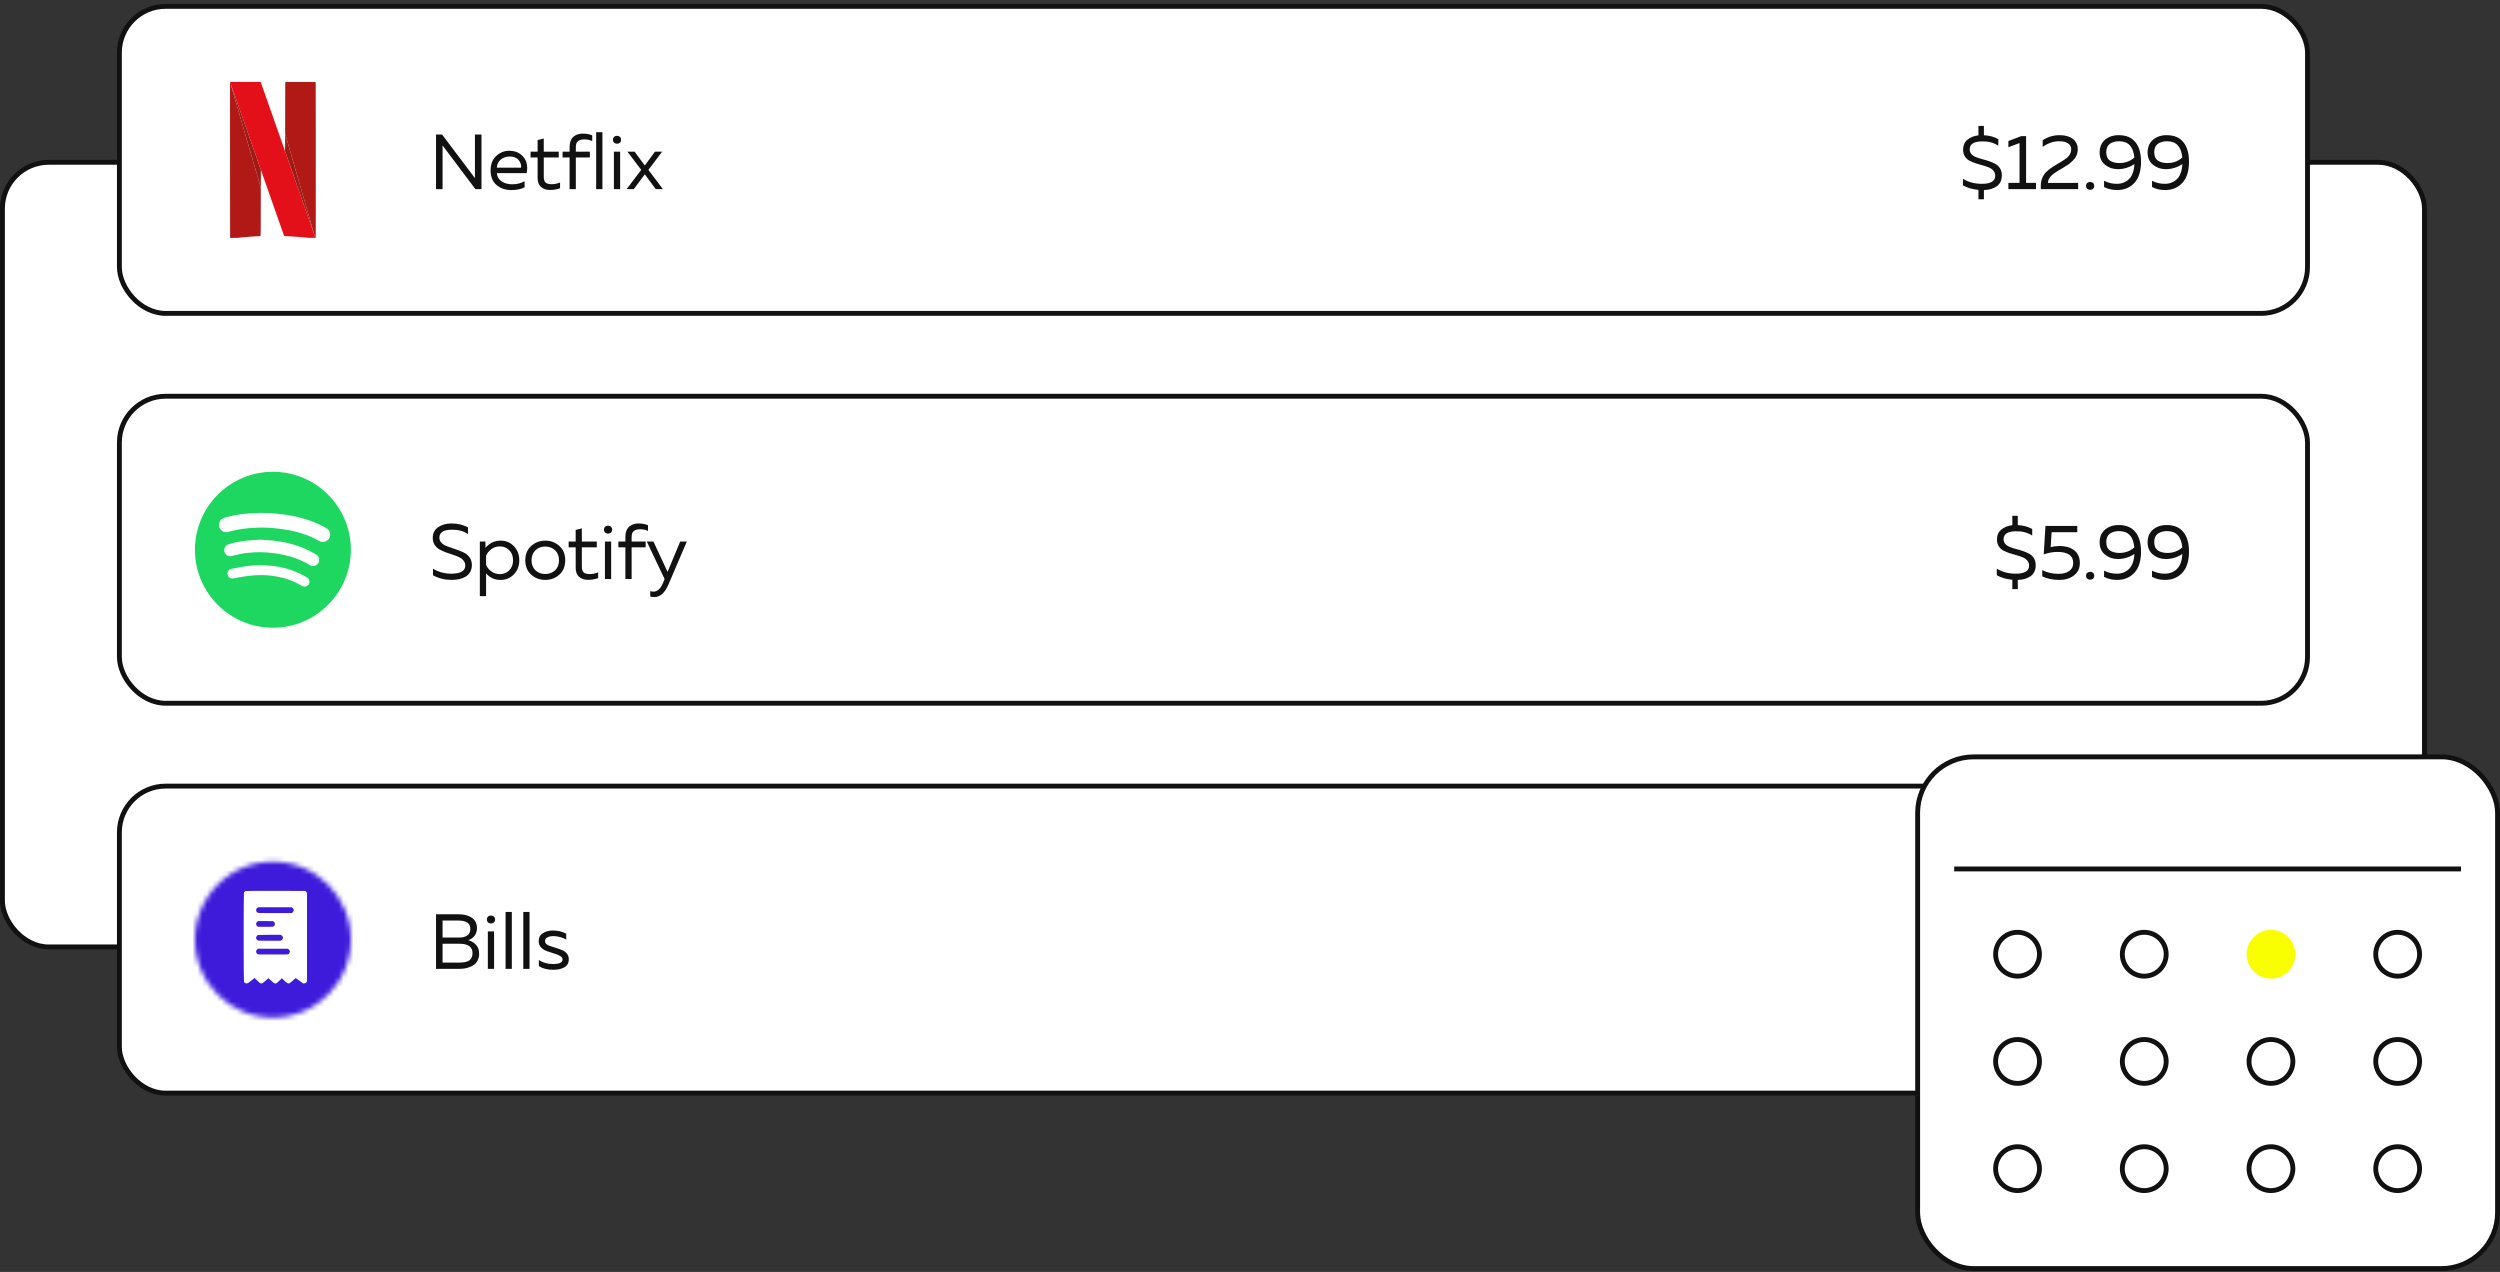
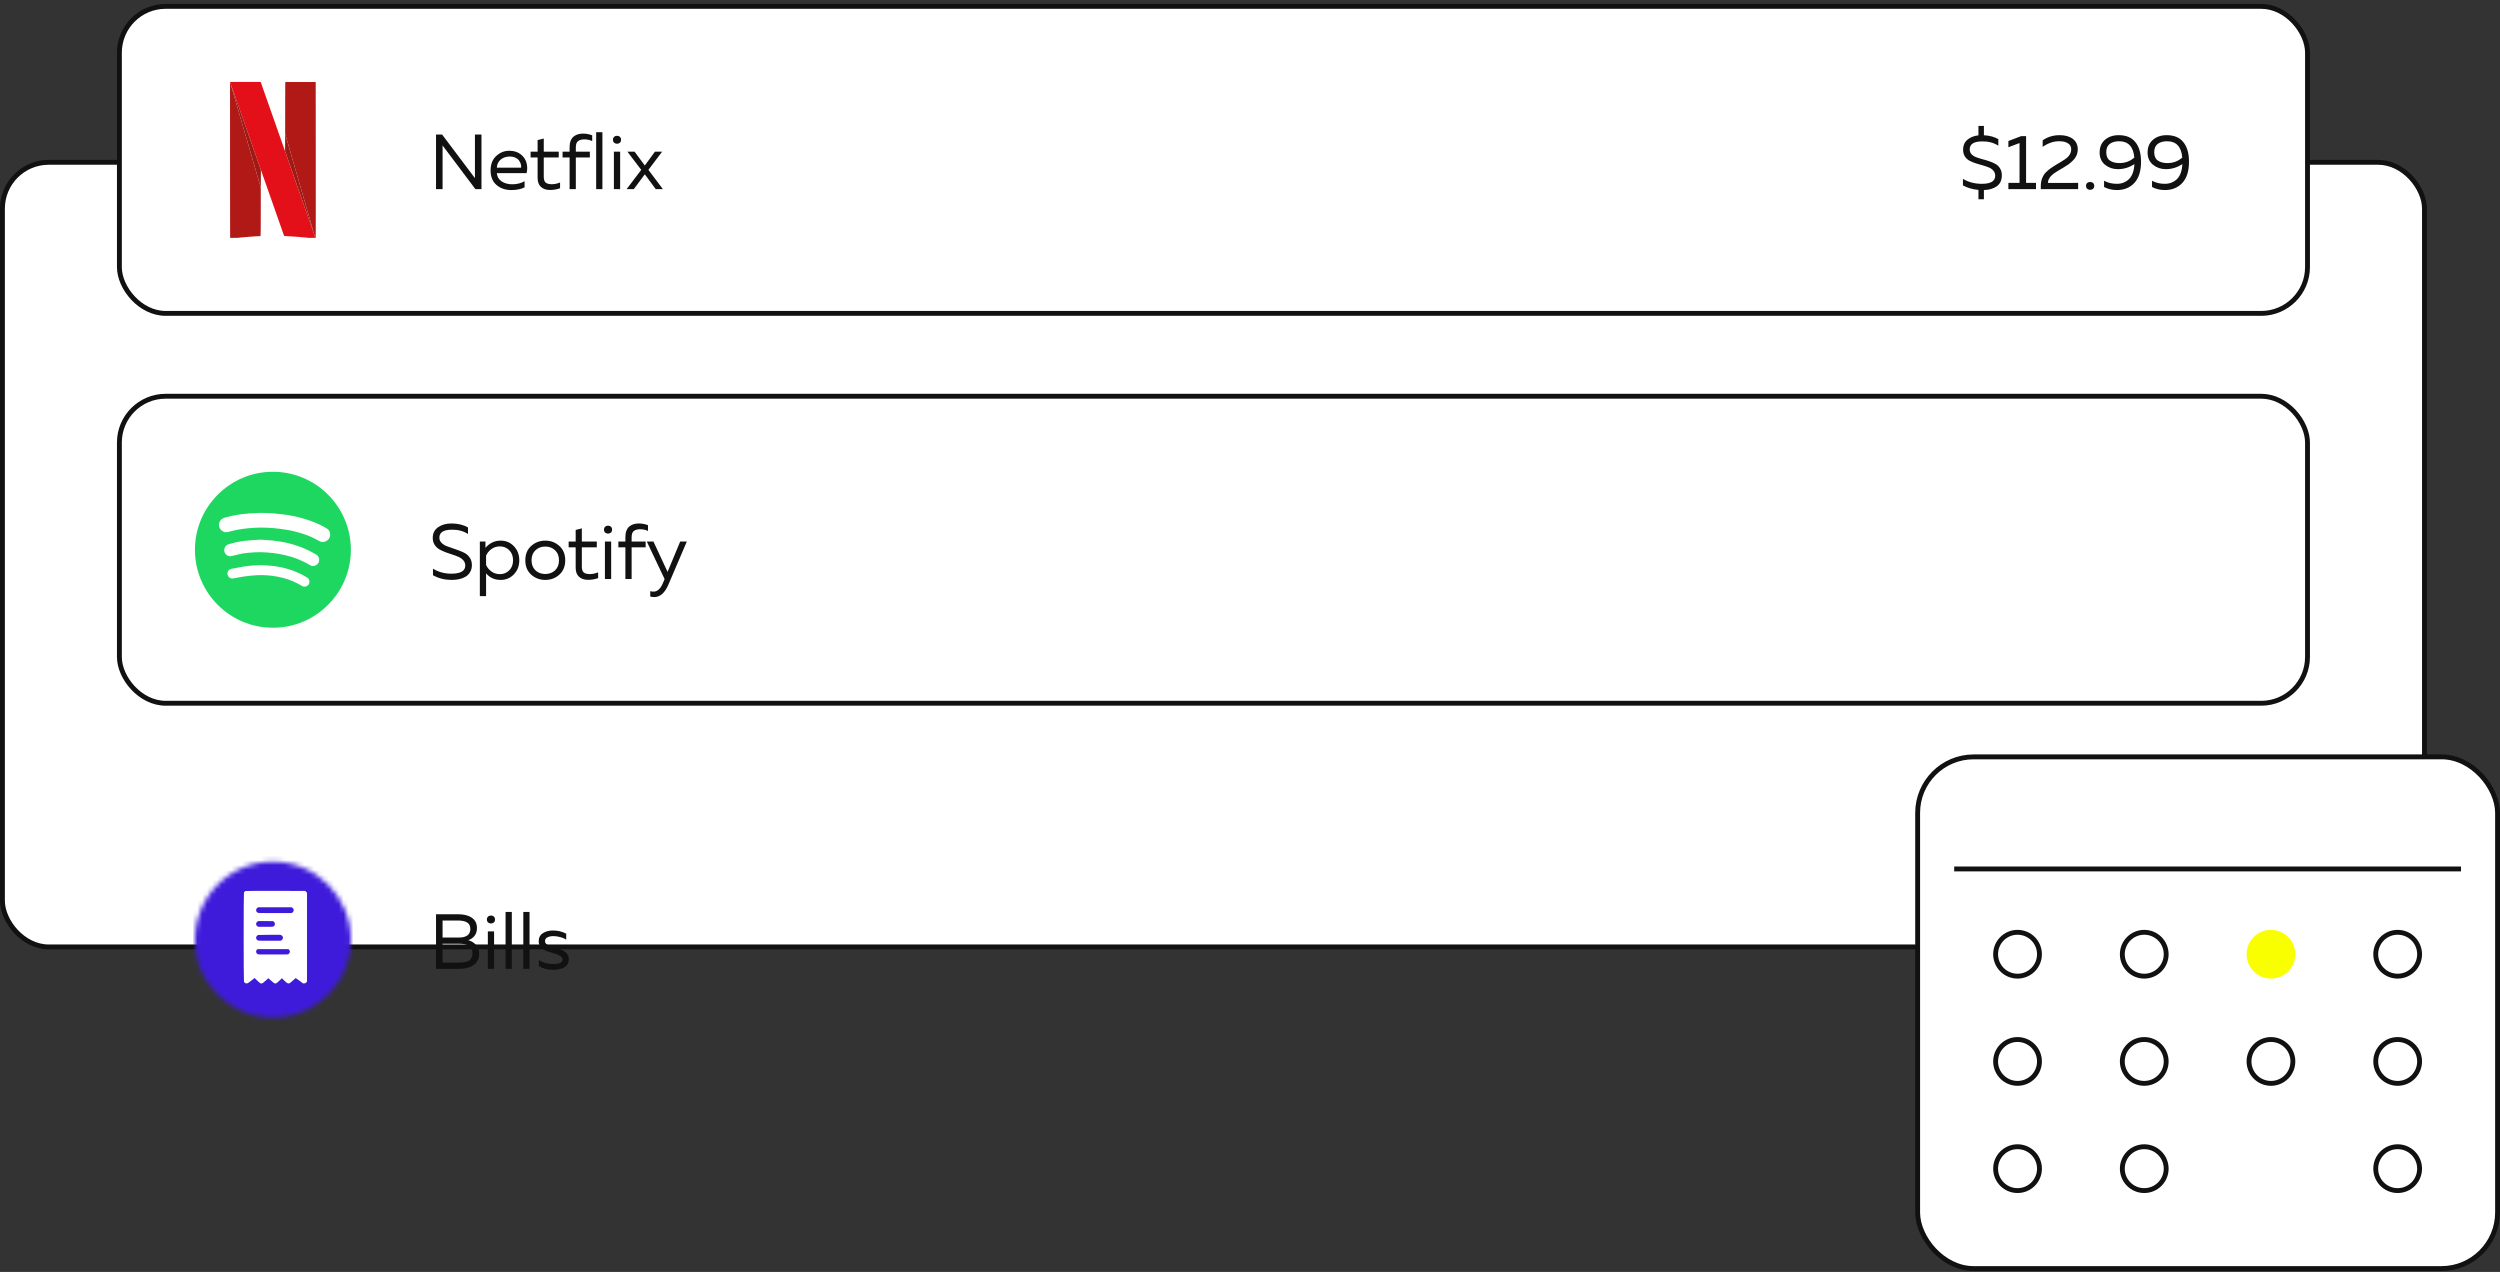
<svg xmlns="http://www.w3.org/2000/svg" width="513" height="261" viewBox="0 0 513 261" fill="none">
  <rect x="0" y="0" width="513" height="261" fill="#333333" stroke="none" />
  <rect x="0.5" y="33.308" width="497" height="161" rx="9.5" fill="white" stroke="#111111" />
  <rect x="24.5" y="1.308" width="449" height="63" rx="9.5" fill="white" stroke="#111111" />
  <rect x="24.5" y="81.308" width="449" height="63" rx="9.5" fill="white" stroke="#111111" />
-   <rect x="24.5" y="161.308" width="449" height="63" rx="9.5" fill="white" stroke="#111111" />
  <g clip-path="url(#clip0_144_21197)">
    <path d="M64.616 48.946C64.314 48.938 64.016 48.882 63.715 48.852C63.36 48.816 63.006 48.771 62.65 48.736C62.184 48.691 61.718 48.648 61.252 48.611C60.824 48.577 60.395 48.549 59.966 48.523C59.461 48.491 58.955 48.467 58.45 48.435C58.305 48.426 58.305 48.42 58.257 48.284C57.929 47.353 57.6 46.422 57.273 45.49C56.559 43.457 55.845 41.424 55.131 39.391C54.611 37.91 54.091 36.43 53.57 34.949C53.566 34.937 53.56 34.925 53.555 34.914C53.555 34.855 53.516 34.811 53.498 34.759C53.126 33.696 52.752 32.633 52.379 31.571C51.956 30.362 51.532 29.154 51.108 27.946C50.707 26.802 50.307 25.659 49.906 24.515C49.548 23.493 49.189 22.47 48.831 21.448C48.477 20.438 48.123 19.428 47.768 18.418C47.656 18.099 47.54 17.781 47.426 17.463C47.372 17.262 47.303 17.066 47.217 16.877C47.214 16.849 47.216 16.823 47.251 16.82C47.285 16.817 47.319 16.817 47.353 16.817C49.341 16.814 51.329 16.811 53.318 16.808C53.339 16.808 53.361 16.808 53.382 16.808C53.492 16.809 53.493 16.809 53.527 16.908C53.819 17.739 54.11 18.571 54.402 19.402C54.947 20.951 55.492 22.5 56.037 24.05C56.513 25.401 56.988 26.753 57.464 28.104C57.794 29.044 58.126 29.984 58.457 30.924C58.465 30.948 58.477 30.97 58.488 30.993C58.603 31.329 58.717 31.665 58.834 32C59.214 33.087 59.596 34.173 59.976 35.26C60.327 36.262 60.676 37.264 61.027 38.266C61.355 39.203 61.685 40.14 62.013 41.078C62.338 42.007 62.661 42.937 62.986 43.866C63.302 44.767 63.617 45.668 63.934 46.568C64.052 46.904 64.172 47.238 64.291 47.572C64.367 47.857 64.487 48.127 64.574 48.408C64.621 48.559 64.674 48.708 64.726 48.857C64.742 48.903 64.732 48.931 64.679 48.936C64.658 48.938 64.638 48.943 64.616 48.946Z" fill="#E31019" />
    <path d="M64.616 48.946C64.637 48.943 64.658 48.938 64.679 48.936C64.732 48.932 64.742 48.904 64.726 48.857C64.674 48.708 64.621 48.559 64.574 48.409C64.487 48.127 64.367 47.858 64.291 47.573C64.324 47.507 64.288 47.447 64.272 47.387C64.222 47.205 64.166 47.025 64.114 46.844C63.935 46.222 63.758 45.6 63.578 44.979C63.35 44.189 63.119 43.4 62.89 42.61C62.683 41.894 62.478 41.178 62.27 40.462C62.027 39.618 61.781 38.775 61.537 37.932C61.311 37.15 61.087 36.368 60.861 35.586C60.618 34.746 60.374 33.907 60.131 33.068C59.905 32.286 59.681 31.504 59.455 30.722C59.283 30.125 59.11 29.529 58.938 28.932C58.825 28.541 58.714 28.15 58.6 27.759C58.584 27.703 58.578 27.639 58.518 27.606C58.516 27.323 58.512 27.04 58.513 26.757C58.516 24.403 58.52 22.049 58.524 19.695C58.526 18.79 58.531 17.886 58.535 16.981C58.535 16.959 58.536 16.938 58.535 16.917C58.531 16.855 58.561 16.831 58.619 16.833C58.653 16.835 58.687 16.833 58.721 16.833C60.68 16.833 62.639 16.833 64.598 16.833C64.799 16.833 64.784 16.823 64.784 17.023C64.788 21.602 64.793 26.181 64.796 30.761C64.798 34.975 64.799 39.19 64.799 43.405C64.799 44.884 64.795 46.364 64.791 47.843C64.79 48.173 64.783 48.503 64.778 48.833C64.777 48.971 64.768 48.977 64.616 48.946Z" fill="#B11917" />
    <path d="M47.217 16.877C47.303 17.066 47.372 17.262 47.426 17.463C47.399 17.51 47.419 17.555 47.431 17.6C47.45 17.675 47.472 17.748 47.494 17.822C47.739 18.661 47.986 19.499 48.231 20.338C48.449 21.086 48.664 21.835 48.882 22.584C49.057 23.184 49.234 23.784 49.408 24.385C49.58 24.977 49.75 25.57 49.922 26.162C50.167 27.001 50.414 27.839 50.659 28.677C50.876 29.422 51.09 30.167 51.307 30.911C51.472 31.479 51.638 32.046 51.803 32.613C51.971 33.189 52.138 33.765 52.306 34.34C52.468 34.896 52.63 35.451 52.792 36.006C52.987 36.676 53.179 37.347 53.379 38.016C53.461 38.289 53.524 38.56 53.505 38.849C53.495 39.015 53.495 39.183 53.509 39.35C53.511 39.392 53.515 39.435 53.515 39.478C53.511 41.836 53.508 44.195 53.504 46.553C53.504 47.089 53.496 47.625 53.479 48.16C53.477 48.229 53.468 48.297 53.462 48.365C53.457 48.422 53.425 48.445 53.369 48.447C53.241 48.451 53.114 48.459 52.986 48.466C52.506 48.495 52.025 48.521 51.545 48.555C50.964 48.596 50.382 48.634 49.802 48.698C49.345 48.747 48.887 48.789 48.43 48.838C48.075 48.877 47.72 48.919 47.363 48.947C47.223 48.959 47.221 48.961 47.221 48.815C47.219 47.906 47.216 46.997 47.216 46.088C47.213 43.318 47.209 40.548 47.208 37.778C47.206 30.87 47.204 23.962 47.202 17.055C47.203 16.995 47.191 16.934 47.217 16.877Z" fill="#B11917" />
    <path d="M53.509 39.349C53.495 39.182 53.495 39.014 53.505 38.848C53.523 38.56 53.461 38.288 53.379 38.016C53.179 37.347 52.987 36.676 52.792 36.005C52.63 35.45 52.467 34.895 52.306 34.34C52.138 33.764 51.971 33.188 51.803 32.613C51.638 32.045 51.471 31.478 51.306 30.911C51.09 30.166 50.876 29.421 50.659 28.677C50.414 27.838 50.167 27 49.922 26.161C49.749 25.569 49.58 24.976 49.408 24.384C49.233 23.784 49.056 23.184 48.882 22.584C48.664 21.835 48.448 21.086 48.23 20.337C47.986 19.499 47.739 18.661 47.494 17.822C47.472 17.748 47.45 17.674 47.431 17.6C47.419 17.555 47.399 17.509 47.426 17.463C47.54 17.781 47.656 18.099 47.768 18.418C48.123 19.428 48.477 20.438 48.831 21.448C49.189 22.471 49.548 23.493 49.906 24.515C50.307 25.659 50.708 26.802 51.108 27.946C51.532 29.154 51.955 30.363 52.38 31.571C52.752 32.633 53.126 33.696 53.498 34.759C53.516 34.811 53.555 34.855 53.555 34.914C53.516 34.958 53.532 35.012 53.532 35.061C53.529 36.418 53.527 37.775 53.523 39.133C53.523 39.205 53.532 39.278 53.509 39.349Z" fill="#9D1A15" />
    <path d="M58.519 27.605C58.579 27.639 58.585 27.703 58.601 27.759C58.715 28.15 58.826 28.541 58.939 28.932C59.111 29.529 59.284 30.126 59.456 30.722C59.682 31.504 59.906 32.286 60.132 33.068C60.375 33.907 60.619 34.746 60.862 35.586C61.087 36.367 61.312 37.15 61.538 37.931C61.782 38.775 62.027 39.618 62.271 40.462C62.478 41.177 62.684 41.894 62.891 42.61C63.12 43.4 63.35 44.189 63.579 44.979C63.759 45.6 63.936 46.222 64.115 46.844C64.167 47.025 64.222 47.205 64.273 47.387C64.289 47.447 64.325 47.507 64.292 47.573C64.172 47.238 64.052 46.904 63.934 46.569C63.618 45.668 63.302 44.767 62.987 43.866C62.662 42.937 62.339 42.007 62.014 41.078C61.685 40.141 61.356 39.204 61.027 38.267C60.677 37.264 60.327 36.262 59.977 35.26C59.596 34.173 59.215 33.087 58.834 32C58.717 31.665 58.603 31.329 58.488 30.993C58.492 30.942 58.499 30.891 58.499 30.84C58.504 29.817 58.509 28.794 58.514 27.772C58.513 27.716 58.517 27.661 58.519 27.605Z" fill="#9D1A15" />
  </g>
  <path d="M407.097 40.888H405.977V38.968C404.74 38.85 403.678 38.541 402.793 38.04V36.696C403.913 37.378 405.214 37.72 406.697 37.72C408.51 37.72 409.417 37.165 409.417 36.056C409.417 35.65 409.294 35.309 409.049 35.032C408.814 34.744 408.5 34.52 408.105 34.36C407.721 34.2 407.294 34.056 406.825 33.928C406.356 33.8 405.886 33.661 405.417 33.512C404.948 33.352 404.516 33.17 404.121 32.968C403.737 32.754 403.422 32.456 403.177 32.072C402.942 31.688 402.825 31.229 402.825 30.696C402.825 29.853 403.118 29.181 403.705 28.68C404.292 28.178 405.049 27.874 405.977 27.768V25.848H407.097V27.752C408.26 27.816 409.246 28.082 410.057 28.552V29.896C409.118 29.288 408.02 28.994 406.761 29.016C405.044 29.016 404.185 29.56 404.185 30.648C404.185 31.032 404.302 31.357 404.537 31.624C404.782 31.89 405.097 32.098 405.481 32.248C405.876 32.397 406.308 32.536 406.777 32.664C407.246 32.781 407.716 32.92 408.185 33.08C408.654 33.24 409.081 33.426 409.465 33.64C409.86 33.853 410.174 34.157 410.409 34.552C410.654 34.946 410.777 35.416 410.777 35.96C410.777 36.962 410.436 37.714 409.753 38.216C409.07 38.706 408.185 38.968 407.097 39V40.888ZM414.761 27.928H415.753V37.528H417.785V38.808H412.121V37.528H414.409V29.352L412.121 30.216V28.936L414.761 27.928ZM419.156 28.792C420.169 28.088 421.332 27.736 422.644 27.736C423.775 27.736 424.676 27.992 425.348 28.504C426.02 29.016 426.356 29.73 426.356 30.648C426.356 31.085 426.271 31.496 426.1 31.88C425.94 32.264 425.695 32.616 425.364 32.936C425.044 33.256 424.729 33.528 424.42 33.752C424.121 33.965 423.743 34.205 423.284 34.472C423.231 34.504 423.065 34.6 422.788 34.76C422.521 34.92 422.351 35.021 422.276 35.064C422.212 35.106 422.063 35.202 421.828 35.352C421.604 35.49 421.455 35.592 421.38 35.656C421.316 35.72 421.199 35.821 421.028 35.96C420.868 36.098 420.756 36.216 420.692 36.312C420.639 36.408 420.564 36.53 420.468 36.68C420.383 36.818 420.324 36.957 420.292 37.096C420.26 37.234 420.244 37.384 420.244 37.544L426.436 37.528V38.808H418.772V38.168C418.772 37.57 418.868 37.032 419.06 36.552C419.252 36.061 419.524 35.645 419.876 35.304C420.239 34.952 420.596 34.658 420.948 34.424C421.3 34.178 421.711 33.917 422.18 33.64C422.287 33.586 422.367 33.544 422.42 33.512C423.391 32.946 424.025 32.514 424.324 32.216C424.783 31.746 425.012 31.218 425.012 30.632C425.012 30.098 424.793 29.693 424.356 29.416C423.929 29.128 423.321 28.984 422.532 28.984C421.38 28.984 420.255 29.368 419.156 30.136V28.792ZM429.496 37.544C429.656 37.682 429.736 37.88 429.736 38.136C429.736 38.392 429.656 38.594 429.496 38.744C429.336 38.882 429.138 38.952 428.904 38.952C428.669 38.952 428.466 38.882 428.296 38.744C428.136 38.594 428.056 38.392 428.056 38.136C428.056 37.88 428.136 37.682 428.296 37.544C428.466 37.405 428.669 37.336 428.904 37.336C429.138 37.336 429.336 37.405 429.496 37.544ZM430.844 31.304C430.844 30.184 431.212 29.309 431.948 28.68C432.695 28.05 433.628 27.736 434.748 27.736C436.284 27.736 437.431 28.216 438.188 29.176C438.956 30.125 439.34 31.464 439.34 33.192C439.34 35.112 438.882 36.562 437.964 37.544C437.058 38.514 435.868 39 434.396 39C433.447 39 432.567 38.792 431.756 38.376V37.096C432.546 37.512 433.415 37.72 434.364 37.72C435.367 37.72 436.199 37.4 436.86 36.76C437.532 36.109 437.906 35.08 437.98 33.672C436.935 34.365 435.799 34.712 434.572 34.712C433.58 34.712 432.711 34.413 431.964 33.816C431.218 33.208 430.844 32.37 430.844 31.304ZM434.844 28.984C434.055 28.984 433.415 29.165 432.924 29.528C432.444 29.89 432.204 30.461 432.204 31.24C432.204 32.029 432.455 32.6 432.956 32.952C433.458 33.293 434.108 33.464 434.908 33.464C436.092 33.464 437.111 33.085 437.964 32.328C437.762 30.098 436.722 28.984 434.844 28.984ZM440.686 31.304C440.686 30.184 441.054 29.309 441.79 28.68C442.537 28.05 443.47 27.736 444.59 27.736C446.126 27.736 447.273 28.216 448.03 29.176C448.798 30.125 449.182 31.464 449.182 33.192C449.182 35.112 448.723 36.562 447.806 37.544C446.899 38.514 445.71 39 444.238 39C443.289 39 442.409 38.792 441.598 38.376V37.096C442.387 37.512 443.257 37.72 444.206 37.72C445.209 37.72 446.041 37.4 446.702 36.76C447.374 36.109 447.747 35.08 447.822 33.672C446.777 34.365 445.641 34.712 444.414 34.712C443.422 34.712 442.553 34.413 441.806 33.816C441.059 33.208 440.686 32.37 440.686 31.304ZM444.686 28.984C443.897 28.984 443.257 29.165 442.766 29.528C442.286 29.89 442.046 30.461 442.046 31.24C442.046 32.029 442.297 32.6 442.798 32.952C443.299 33.293 443.95 33.464 444.75 33.464C445.934 33.464 446.953 33.085 447.806 32.328C447.603 30.098 446.563 28.984 444.686 28.984Z" fill="#111111" />
-   <path d="M414.048 120.888H412.928V118.968C411.691 118.85 410.63 118.541 409.744 118.04V116.696C410.864 117.378 412.166 117.72 413.648 117.72C415.462 117.72 416.368 117.165 416.368 116.056C416.368 115.65 416.246 115.309 416 115.032C415.766 114.744 415.451 114.52 415.056 114.36C414.672 114.2 414.246 114.056 413.776 113.928C413.307 113.8 412.838 113.661 412.368 113.512C411.899 113.352 411.467 113.17 411.072 112.968C410.688 112.754 410.374 112.456 410.128 112.072C409.894 111.688 409.776 111.229 409.776 110.696C409.776 109.853 410.07 109.181 410.656 108.68C411.243 108.178 412 107.874 412.928 107.768V105.848H414.048V107.752C415.211 107.816 416.198 108.082 417.008 108.552V109.896C416.07 109.288 414.971 108.994 413.712 109.016C411.995 109.016 411.136 109.56 411.136 110.648C411.136 111.032 411.254 111.357 411.488 111.624C411.734 111.89 412.048 112.098 412.432 112.248C412.827 112.397 413.259 112.536 413.728 112.664C414.198 112.781 414.667 112.92 415.136 113.08C415.606 113.24 416.032 113.426 416.416 113.64C416.811 113.853 417.126 114.157 417.36 114.552C417.606 114.946 417.728 115.416 417.728 115.96C417.728 116.962 417.387 117.714 416.704 118.216C416.022 118.706 415.136 118.968 414.048 119V120.888ZM419.728 107.928H426.256V109.208H420.992L420.8 112.28C421.376 112.12 421.995 112.04 422.656 112.04C423.2 112.04 423.707 112.104 424.176 112.232C424.646 112.349 425.078 112.541 425.472 112.808C425.878 113.064 426.198 113.426 426.432 113.896C426.667 114.354 426.784 114.898 426.784 115.528C426.784 116.605 426.384 117.453 425.584 118.072C424.795 118.69 423.787 119 422.56 119C421.238 119 420.075 118.754 419.072 118.264V116.984C420.032 117.496 421.142 117.752 422.4 117.752C423.318 117.752 424.048 117.56 424.592 117.176C425.147 116.792 425.424 116.242 425.424 115.528C425.424 114.013 424.347 113.256 422.192 113.256C421.254 113.256 420.315 113.426 419.376 113.768L419.728 107.928ZM429.496 117.544C429.656 117.682 429.736 117.88 429.736 118.136C429.736 118.392 429.656 118.594 429.496 118.744C429.336 118.882 429.138 118.952 428.904 118.952C428.669 118.952 428.466 118.882 428.296 118.744C428.136 118.594 428.056 118.392 428.056 118.136C428.056 117.88 428.136 117.682 428.296 117.544C428.466 117.405 428.669 117.336 428.904 117.336C429.138 117.336 429.336 117.405 429.496 117.544ZM430.844 111.304C430.844 110.184 431.212 109.309 431.948 108.68C432.695 108.05 433.628 107.736 434.748 107.736C436.284 107.736 437.431 108.216 438.188 109.176C438.956 110.125 439.34 111.464 439.34 113.192C439.34 115.112 438.882 116.562 437.964 117.544C437.058 118.514 435.868 119 434.396 119C433.447 119 432.567 118.792 431.756 118.376V117.096C432.546 117.512 433.415 117.72 434.364 117.72C435.367 117.72 436.199 117.4 436.86 116.76C437.532 116.109 437.906 115.08 437.98 113.672C436.935 114.365 435.799 114.712 434.572 114.712C433.58 114.712 432.711 114.413 431.964 113.816C431.218 113.208 430.844 112.37 430.844 111.304ZM434.844 108.984C434.055 108.984 433.415 109.165 432.924 109.528C432.444 109.89 432.204 110.461 432.204 111.24C432.204 112.029 432.455 112.6 432.956 112.952C433.458 113.293 434.108 113.464 434.908 113.464C436.092 113.464 437.111 113.085 437.964 112.328C437.762 110.098 436.722 108.984 434.844 108.984ZM440.686 111.304C440.686 110.184 441.054 109.309 441.79 108.68C442.537 108.05 443.47 107.736 444.59 107.736C446.126 107.736 447.273 108.216 448.03 109.176C448.798 110.125 449.182 111.464 449.182 113.192C449.182 115.112 448.723 116.562 447.806 117.544C446.899 118.514 445.71 119 444.238 119C443.289 119 442.409 118.792 441.598 118.376V117.096C442.387 117.512 443.257 117.72 444.206 117.72C445.209 117.72 446.041 117.4 446.702 116.76C447.374 116.109 447.747 115.08 447.822 113.672C446.777 114.365 445.641 114.712 444.414 114.712C443.422 114.712 442.553 114.413 441.806 113.816C441.059 113.208 440.686 112.37 440.686 111.304ZM444.686 108.984C443.897 108.984 443.257 109.165 442.766 109.528C442.286 109.89 442.046 110.461 442.046 111.24C442.046 112.029 442.297 112.6 442.798 112.952C443.299 113.293 443.95 113.464 444.75 113.464C445.934 113.464 446.953 113.085 447.806 112.328C447.603 110.098 446.563 108.984 444.686 108.984Z" fill="#111111" />
  <path d="M416.751 200.888H415.631V198.968C414.394 198.85 413.333 198.541 412.447 198.04V196.696C413.567 197.378 414.869 197.72 416.351 197.72C418.165 197.72 419.071 197.165 419.071 196.056C419.071 195.65 418.949 195.309 418.703 195.032C418.469 194.744 418.154 194.52 417.759 194.36C417.375 194.2 416.949 194.056 416.479 193.928C416.01 193.8 415.541 193.661 415.071 193.512C414.602 193.352 414.17 193.17 413.775 192.968C413.391 192.754 413.077 192.456 412.831 192.072C412.597 191.688 412.479 191.229 412.479 190.696C412.479 189.853 412.773 189.181 413.359 188.68C413.946 188.178 414.703 187.874 415.631 187.768V185.848H416.751V187.752C417.914 187.816 418.901 188.082 419.711 188.552V189.896C418.773 189.288 417.674 188.994 416.415 189.016C414.698 189.016 413.839 189.56 413.839 190.648C413.839 191.032 413.957 191.357 414.191 191.624C414.437 191.89 414.751 192.098 415.135 192.248C415.53 192.397 415.962 192.536 416.431 192.664C416.901 192.781 417.37 192.92 417.839 193.08C418.309 193.24 418.735 193.426 419.119 193.64C419.514 193.853 419.829 194.157 420.063 194.552C420.309 194.946 420.431 195.416 420.431 195.96C420.431 196.962 420.09 197.714 419.407 198.216C418.725 198.706 417.839 198.968 416.751 199V200.888ZM428.32 187.928H429.312V197.528H431.344V198.808H425.68V197.528H427.968V189.352L425.68 190.216V188.936L428.32 187.928ZM432.715 188.792C433.728 188.088 434.891 187.736 436.203 187.736C437.334 187.736 438.235 187.992 438.907 188.504C439.579 189.016 439.915 189.73 439.915 190.648C439.915 191.085 439.83 191.496 439.659 191.88C439.499 192.264 439.254 192.616 438.923 192.936C438.603 193.256 438.288 193.528 437.979 193.752C437.68 193.965 437.302 194.205 436.843 194.472C436.79 194.504 436.624 194.6 436.347 194.76C436.08 194.92 435.91 195.021 435.835 195.064C435.771 195.106 435.622 195.202 435.387 195.352C435.163 195.49 435.014 195.592 434.939 195.656C434.875 195.72 434.758 195.821 434.587 195.96C434.427 196.098 434.315 196.216 434.251 196.312C434.198 196.408 434.123 196.53 434.027 196.68C433.942 196.818 433.883 196.957 433.851 197.096C433.819 197.234 433.803 197.384 433.803 197.544L439.995 197.528V198.808H432.331V198.168C432.331 197.57 432.427 197.032 432.619 196.552C432.811 196.061 433.083 195.645 433.435 195.304C433.798 194.952 434.155 194.658 434.507 194.424C434.859 194.178 435.27 193.917 435.739 193.64C435.846 193.586 435.926 193.544 435.979 193.512C436.95 192.946 437.584 192.514 437.883 192.216C438.342 191.746 438.571 191.218 438.571 190.632C438.571 190.098 438.352 189.693 437.915 189.416C437.488 189.128 436.88 188.984 436.091 188.984C434.939 188.984 433.814 189.368 432.715 190.136V188.792ZM442.238 187.928H448.766V189.208H443.502L443.31 192.28C443.886 192.12 444.505 192.04 445.166 192.04C445.71 192.04 446.217 192.104 446.686 192.232C447.156 192.349 447.588 192.541 447.982 192.808C448.388 193.064 448.708 193.426 448.942 193.896C449.177 194.354 449.294 194.898 449.294 195.528C449.294 196.605 448.894 197.453 448.094 198.072C447.305 198.69 446.297 199 445.07 199C443.748 199 442.585 198.754 441.582 198.264V196.984C442.542 197.496 443.652 197.752 444.91 197.752C445.828 197.752 446.558 197.56 447.102 197.176C447.657 196.792 447.934 196.242 447.934 195.528C447.934 194.013 446.857 193.256 444.702 193.256C443.764 193.256 442.825 193.426 441.886 193.768L442.238 187.928Z" fill="#111111" />
  <path d="M90.816 38.808H89.472V27.608H90.72L97.456 36.552V35.592V27.608H98.8V38.808H97.552L90.816 29.848V30.808V38.808ZM100.67 34.968C100.67 33.709 101.054 32.722 101.822 32.008C102.6 31.293 103.491 30.936 104.494 30.936C105.432 30.936 106.206 31.17 106.814 31.64C107.432 32.109 107.838 32.69 108.03 33.384C108.222 34.066 108.232 34.781 108.062 35.528H101.95C102.024 36.285 102.36 36.856 102.958 37.24C103.555 37.624 104.275 37.816 105.118 37.816C106.056 37.816 106.899 37.608 107.646 37.192V38.44C106.931 38.813 106.024 39 104.926 39C103.71 39 102.696 38.653 101.886 37.96C101.075 37.266 100.67 36.269 100.67 34.968ZM106.926 34.408C106.958 34.184 106.942 33.949 106.878 33.704C106.814 33.458 106.696 33.213 106.526 32.968C106.366 32.722 106.115 32.52 105.774 32.36C105.432 32.2 105.032 32.12 104.574 32.12C103.88 32.12 103.278 32.322 102.766 32.728C102.264 33.133 101.992 33.693 101.95 34.408H106.926ZM110.317 28.744L111.581 28.424V31.128H114.653V32.312H111.581V36.28C111.581 36.845 111.709 37.24 111.965 37.464C112.232 37.688 112.653 37.8 113.229 37.8C113.784 37.8 114.349 37.682 114.925 37.448V38.632C114.275 38.866 113.587 38.984 112.861 38.984C112.083 38.984 111.464 38.776 111.005 38.36C110.547 37.933 110.317 37.314 110.317 36.504V32.312H108.877V31.128H110.317V28.744ZM118.16 38.808H116.88V32.312H115.44V31.128H116.88V30.2C116.88 29.688 116.954 29.245 117.104 28.872C117.264 28.488 117.477 28.194 117.744 27.992C118.01 27.789 118.293 27.645 118.592 27.56C118.901 27.464 119.237 27.416 119.6 27.416C120.282 27.416 120.922 27.533 121.52 27.768V28.952C121.029 28.717 120.49 28.6 119.904 28.6C119.36 28.6 118.933 28.717 118.624 28.952C118.314 29.176 118.16 29.608 118.16 30.248V31.128H121.04V32.312H118.16V38.808ZM122.334 27.128H123.614V38.808H122.334V27.128ZM127.252 38.808H125.972V31.128H127.252V38.808ZM127.204 28.088C127.364 28.226 127.444 28.424 127.444 28.68C127.444 28.936 127.364 29.138 127.204 29.288C127.044 29.426 126.847 29.496 126.612 29.496C126.378 29.496 126.18 29.426 126.02 29.288C125.86 29.138 125.78 28.936 125.78 28.68C125.78 28.424 125.86 28.226 126.02 28.088C126.18 27.938 126.378 27.864 126.612 27.864C126.847 27.864 127.044 27.938 127.204 28.088ZM134.395 31.128H135.867L133.051 34.856L136.027 38.808H134.555L132.315 35.768L130.059 38.808H128.587L131.579 34.856L128.747 31.128H130.219L132.315 33.96L134.395 31.128Z" fill="#111111" />
  <path d="M88.8 110.376C88.8 109.426 89.168 108.696 89.904 108.184C90.64 107.672 91.552 107.416 92.64 107.416C93.952 107.416 95.083 107.688 96.032 108.232V109.576C95.093 108.968 93.995 108.674 92.736 108.696C91.019 108.696 90.16 109.24 90.16 110.328C90.16 110.765 90.325 111.138 90.656 111.448C90.987 111.757 91.397 111.992 91.888 112.152C92.379 112.312 92.912 112.498 93.488 112.712C94.075 112.914 94.613 113.128 95.104 113.352C95.595 113.565 96.005 113.896 96.336 114.344C96.667 114.792 96.832 115.33 96.832 115.96C96.832 116.493 96.715 116.962 96.48 117.368C96.256 117.773 95.947 118.093 95.552 118.328C95.157 118.562 94.72 118.733 94.24 118.84C93.76 118.946 93.243 119 92.688 119C91.269 119 89.989 118.68 88.848 118.04V116.696C89.968 117.378 91.216 117.72 92.592 117.72C94.512 117.72 95.472 117.165 95.472 116.056C95.472 115.65 95.349 115.304 95.104 115.016C94.859 114.717 94.539 114.477 94.144 114.296C93.749 114.114 93.312 113.949 92.832 113.8C92.363 113.65 91.893 113.49 91.424 113.32C90.955 113.138 90.523 112.936 90.128 112.712C89.733 112.477 89.413 112.162 89.168 111.768C88.923 111.373 88.8 110.909 88.8 110.376ZM99.615 112.408C100.479 111.426 101.514 110.936 102.719 110.936C103.818 110.936 104.73 111.32 105.455 112.088C106.191 112.856 106.559 113.816 106.559 114.968C106.559 116.12 106.191 117.08 105.455 117.848C104.73 118.616 103.818 119 102.719 119C101.503 119 100.511 118.552 99.743 117.656V122.328H98.463V111.128H99.615V112.408ZM104.495 117.032C105.018 116.509 105.279 115.821 105.279 114.968C105.279 114.114 105.018 113.426 104.495 112.904C103.983 112.381 103.343 112.12 102.575 112.12C101.925 112.12 101.349 112.301 100.847 112.664C100.346 113.026 99.978 113.474 99.743 114.008V115.928C99.978 116.461 100.346 116.909 100.847 117.272C101.349 117.634 101.925 117.816 102.575 117.816C103.343 117.816 103.983 117.554 104.495 117.032ZM109.009 117.928C108.198 117.202 107.793 116.216 107.793 114.968C107.793 113.72 108.198 112.738 109.009 112.024C109.82 111.298 110.78 110.936 111.889 110.936C113.009 110.936 113.969 111.298 114.769 112.024C115.58 112.738 115.985 113.72 115.985 114.968C115.985 116.216 115.58 117.202 114.769 117.928C113.969 118.642 113.009 119 111.889 119C110.78 119 109.82 118.642 109.009 117.928ZM113.905 117.032C114.438 116.52 114.705 115.832 114.705 114.968C114.705 114.104 114.438 113.421 113.905 112.92C113.372 112.408 112.7 112.152 111.889 112.152C111.078 112.152 110.406 112.408 109.873 112.92C109.34 113.421 109.073 114.104 109.073 114.968C109.073 115.832 109.34 116.52 109.873 117.032C110.406 117.533 111.078 117.784 111.889 117.784C112.7 117.784 113.372 117.533 113.905 117.032ZM118.128 108.744L119.392 108.424V111.128H122.464V112.312H119.392V116.28C119.392 116.845 119.52 117.24 119.776 117.464C120.043 117.688 120.464 117.8 121.04 117.8C121.595 117.8 122.16 117.682 122.736 117.448V118.632C122.085 118.866 121.397 118.984 120.672 118.984C119.893 118.984 119.275 118.776 118.816 118.36C118.357 117.933 118.128 117.314 118.128 116.504V112.312H116.688V111.128H118.128V108.744ZM125.41 118.808H124.13V111.128H125.41V118.808ZM125.362 108.088C125.522 108.226 125.602 108.424 125.602 108.68C125.602 108.936 125.522 109.138 125.362 109.288C125.202 109.426 125.005 109.496 124.77 109.496C124.536 109.496 124.338 109.426 124.178 109.288C124.018 109.138 123.938 108.936 123.938 108.68C123.938 108.424 124.018 108.226 124.178 108.088C124.338 107.938 124.536 107.864 124.77 107.864C125.005 107.864 125.202 107.938 125.362 108.088ZM129.609 118.808H128.329V112.312H126.889V111.128H128.329V110.2C128.329 109.688 128.404 109.245 128.553 108.872C128.713 108.488 128.926 108.194 129.193 107.992C129.46 107.789 129.742 107.645 130.041 107.56C130.35 107.464 130.686 107.416 131.049 107.416C131.732 107.416 132.372 107.533 132.969 107.768V108.952C132.478 108.717 131.94 108.6 131.353 108.6C130.809 108.6 130.382 108.717 130.073 108.952C129.764 109.176 129.609 109.608 129.609 110.248V111.128H132.489V112.312H129.609V118.808ZM136.983 117.352L139.575 111.128H140.935L137.159 119.96C136.423 121.666 135.458 122.52 134.263 122.52C133.975 122.52 133.698 122.482 133.431 122.408V121.304C133.655 121.368 133.879 121.4 134.103 121.4C134.924 121.4 135.586 120.776 136.087 119.528L136.375 118.824L132.727 111.128H134.087L136.983 117.352Z" fill="#111111" />
  <path d="M89.472 187.608H94.064C95.237 187.608 96.165 187.853 96.848 188.344C97.531 188.824 97.872 189.522 97.872 190.44C97.872 191.101 97.696 191.645 97.344 192.072C96.992 192.488 96.571 192.77 96.08 192.92C96.677 193.08 97.2 193.389 97.648 193.848C98.096 194.296 98.32 194.925 98.32 195.736C98.32 196.226 98.224 196.658 98.032 197.032C97.851 197.405 97.616 197.704 97.328 197.928C97.051 198.141 96.72 198.317 96.336 198.456C95.963 198.594 95.6 198.69 95.248 198.744C94.907 198.786 94.555 198.808 94.192 198.808H89.472V187.608ZM96.96 195.592C96.96 194.301 96.069 193.656 94.288 193.656H90.816V197.528H93.92C94.261 197.528 94.549 197.522 94.784 197.512C95.019 197.49 95.285 197.448 95.584 197.384C95.883 197.309 96.123 197.208 96.304 197.08C96.485 196.941 96.64 196.749 96.768 196.504C96.896 196.248 96.96 195.944 96.96 195.592ZM96.512 190.632C96.512 190.002 96.293 189.554 95.856 189.288C95.429 189.021 94.795 188.888 93.952 188.888H90.816V192.376H94.32C94.96 192.376 95.483 192.237 95.888 191.96C96.304 191.672 96.512 191.229 96.512 190.632ZM101.385 198.808H100.105V191.128H101.385V198.808ZM101.337 188.088C101.497 188.226 101.577 188.424 101.577 188.68C101.577 188.936 101.497 189.138 101.337 189.288C101.177 189.426 100.979 189.496 100.745 189.496C100.51 189.496 100.313 189.426 100.153 189.288C99.993 189.138 99.913 188.936 99.913 188.68C99.913 188.424 99.993 188.226 100.153 188.088C100.313 187.938 100.51 187.864 100.745 187.864C100.979 187.864 101.177 187.938 101.337 188.088ZM103.744 187.128H105.024V198.808H103.744V187.128ZM107.382 187.128H108.662V198.808H107.382V187.128ZM110.541 193.144C110.541 192.408 110.824 191.858 111.389 191.496C111.965 191.122 112.658 190.936 113.469 190.936C114.461 190.936 115.368 191.154 116.189 191.592V192.808C115.869 192.594 115.464 192.424 114.973 192.296C114.482 192.157 114.008 192.088 113.549 192.088C113.08 192.088 112.674 192.173 112.333 192.344C112.002 192.504 111.837 192.76 111.837 193.112C111.837 193.368 111.954 193.592 112.189 193.784C112.434 193.965 112.738 194.104 113.101 194.2C113.464 194.296 113.853 194.418 114.269 194.568C114.696 194.706 115.09 194.856 115.453 195.016C115.816 195.165 116.114 195.4 116.349 195.72C116.594 196.029 116.717 196.402 116.717 196.84C116.717 197.586 116.418 198.136 115.821 198.488C115.224 198.829 114.466 199 113.549 199C112.344 199 111.352 198.749 110.573 198.248V197C111.384 197.544 112.354 197.816 113.485 197.816C114.786 197.816 115.437 197.501 115.437 196.872C115.437 196.584 115.266 196.344 114.925 196.152C114.594 195.949 114.189 195.784 113.709 195.656C113.229 195.517 112.749 195.362 112.269 195.192C111.789 195.021 111.378 194.765 111.037 194.424C110.706 194.082 110.541 193.656 110.541 193.144Z" fill="#111111" />
  <g clip-path="url(#clip1_144_21197)">
    <path d="M56.001 128.807C47.181 128.831 39.999 121.628 40 112.81C40.001 104.003 47.159 96.816 55.983 96.807C64.843 96.798 72.007 104.011 72 112.823C71.993 121.636 64.816 128.833 56.001 128.807ZM53.402 105.24C52.805 105.271 51.959 105.3 51.116 105.364C50.416 105.417 49.715 105.489 49.021 105.591C48.028 105.737 47.052 105.963 46.083 106.23C45.308 106.444 44.813 107.212 44.944 107.967C45.059 108.631 45.688 109.193 46.359 109.211C46.702 109.22 47.013 109.104 47.334 109.018C48.946 108.588 50.592 108.389 52.253 108.299C53.533 108.23 54.813 108.26 56.09 108.367C56.914 108.436 57.734 108.552 58.553 108.673C59.789 108.856 61 109.154 62.188 109.543C63.324 109.916 64.418 110.384 65.451 110.991C65.812 111.204 66.198 111.274 66.609 111.164C67.221 111 67.676 110.5 67.736 109.884C67.8 109.23 67.538 108.72 66.972 108.385C65.517 107.522 63.958 106.9 62.337 106.43C60.932 106.022 59.504 105.718 58.05 105.549C57.238 105.454 56.424 105.366 55.609 105.308C54.958 105.262 54.303 105.266 53.402 105.24ZM53.302 110.726C53.301 110.735 53.3 110.743 53.299 110.752C53.022 110.764 52.745 110.768 52.469 110.789C51.711 110.848 50.952 110.896 50.196 110.979C49.094 111.1 48.017 111.354 46.951 111.66C46.397 111.818 45.991 112.349 46.009 112.926C46.035 113.699 46.785 114.309 47.532 114.107C48.643 113.806 49.758 113.533 50.907 113.438C51.712 113.371 52.521 113.295 53.327 113.303C54.227 113.312 55.131 113.377 56.025 113.481C56.834 113.576 57.639 113.724 58.434 113.904C60.268 114.32 62.004 114.992 63.616 115.974C63.854 116.119 64.122 116.176 64.398 116.132C64.96 116.043 65.386 115.637 65.479 115.121C65.578 114.574 65.345 114.065 64.838 113.773C64.365 113.5 63.889 113.227 63.398 112.988C61.04 111.839 58.543 111.176 55.938 110.917C55.062 110.83 54.181 110.789 53.302 110.726ZM53.513 115.967C52.356 115.988 51.206 116.066 50.066 116.25C49.195 116.391 48.326 116.554 47.46 116.725C46.928 116.829 46.573 117.386 46.688 117.892C46.82 118.477 47.329 118.803 47.904 118.692C48.669 118.543 49.433 118.384 50.205 118.277C51.025 118.164 51.85 118.073 52.677 118.035C53.699 117.987 54.722 118.017 55.741 118.143C56.558 118.243 57.365 118.389 58.159 118.604C59.488 118.965 60.746 119.494 61.923 120.212C62.165 120.36 62.425 120.422 62.701 120.36C63.146 120.259 63.444 119.945 63.497 119.483C63.546 119.055 63.359 118.719 62.994 118.495C60.75 117.127 58.305 116.364 55.7 116.099C54.974 116.026 54.242 116.01 53.513 115.967Z" fill="#1ED760" />
  </g>
  <rect x="393.5" y="155.308" width="119" height="105" rx="11.5" fill="white" stroke="#111111" />
  <line x1="401" y1="178.308" x2="505" y2="178.308" stroke="#111111" />
  <circle cx="414" cy="195.808" r="4.5" stroke="#111111" />
  <circle cx="414" cy="217.808" r="4.5" stroke="#111111" />
  <circle cx="414" cy="239.808" r="4.5" stroke="#111111" />
  <circle cx="440" cy="195.808" r="4.5" stroke="#111111" />
  <circle cx="440" cy="217.808" r="4.5" stroke="#111111" />
  <circle cx="440" cy="239.808" r="4.5" stroke="#111111" />
  <circle cx="466" cy="195.808" r="5" fill="#FAFF00" />
  <circle cx="466" cy="217.808" r="4.5" stroke="#111111" />
-   <circle cx="466" cy="239.808" r="4.5" stroke="#111111" />
  <circle cx="492" cy="195.808" r="4.5" stroke="#111111" />
  <circle cx="492" cy="217.808" r="4.5" stroke="#111111" />
  <circle cx="492" cy="239.808" r="4.5" stroke="#111111" />
  <mask id="mask0_144_21197" style="mask-type:alpha" maskUnits="userSpaceOnUse" x="40" y="176" width="32" height="33">
    <circle cx="56" cy="192.808" r="16" fill="#0566E9" />
  </mask>
  <g mask="url(#mask0_144_21197)">
    <rect x="39" y="171.808" width="36" height="43" fill="#3E1BDB" />
  </g>
-   <path fill-rule="evenodd" clip-rule="evenodd" d="M50.385 182.839C50.263 182.887 50.127 183.012 50.06 183.139C49.978 183.293 49.981 201.316 50.062 201.471C50.141 201.62 50.327 201.763 50.48 201.792C50.742 201.84 50.839 201.789 51.555 201.228L52.246 200.686L52.779 201.208C53.31 201.728 53.424 201.808 53.637 201.808C53.839 201.808 53.985 201.71 54.521 201.218C54.811 200.951 55.06 200.732 55.074 200.731C55.087 200.731 55.334 200.95 55.621 201.217C56.15 201.709 56.297 201.808 56.5 201.808C56.711 201.808 56.826 201.729 57.335 201.23L57.845 200.731L58.317 201.199C58.91 201.787 59.108 201.887 59.422 201.757C59.489 201.73 59.793 201.479 60.098 201.2C60.402 200.922 60.663 200.694 60.678 200.694C60.693 200.694 61.036 200.94 61.442 201.241L62.179 201.789H62.398C62.643 201.789 62.77 201.721 62.915 201.511L63 201.388V192.302V183.217L62.915 183.094C62.868 183.026 62.782 182.936 62.723 182.893L62.617 182.816L56.548 182.809C52.567 182.804 50.447 182.814 50.385 182.839ZM59.979 186.26C60.16 186.38 60.249 186.516 60.268 186.701C60.292 186.925 60.162 187.168 59.959 187.28L59.808 187.363L56.428 187.363C53.213 187.363 53.04 187.359 52.893 187.293C52.715 187.214 52.589 187.039 52.556 186.824C52.527 186.636 52.655 186.378 52.836 186.26L52.964 186.176H56.409H59.854L59.979 186.26ZM56.159 189.106C56.434 189.299 56.498 189.72 56.289 189.964C56.097 190.189 56.12 190.186 54.471 190.186C52.97 190.186 52.964 190.186 52.838 190.102C52.457 189.85 52.468 189.32 52.859 189.087L53.01 188.997L54.521 189.007L56.031 189.016L56.159 189.106ZM57.713 191.903C57.944 192.018 58.052 192.187 58.052 192.432C58.052 192.678 57.944 192.847 57.713 192.961L57.545 193.045L55.334 193.045C53.956 193.045 53.071 193.03 52.985 193.007C52.81 192.959 52.594 192.727 52.56 192.55C52.507 192.269 52.706 191.938 52.976 191.858C53.036 191.841 54.089 191.825 55.315 191.823L57.545 191.82L57.713 191.903ZM59.186 194.762C59.355 194.876 59.447 195.006 59.474 195.172C59.507 195.368 59.4 195.621 59.232 195.747L59.097 195.848L56.062 195.858C53.099 195.868 53.025 195.866 52.881 195.794C52.709 195.708 52.588 195.534 52.556 195.327C52.527 195.138 52.655 194.881 52.836 194.763L52.964 194.679H56.013H59.061L59.186 194.762Z" fill="white" />
+   <path fill-rule="evenodd" clip-rule="evenodd" d="M50.385 182.839C50.263 182.887 50.127 183.012 50.06 183.139C49.978 183.293 49.981 201.316 50.062 201.471C50.141 201.62 50.327 201.763 50.48 201.792C50.742 201.84 50.839 201.789 51.555 201.228L52.246 200.686L52.779 201.208C53.31 201.728 53.424 201.808 53.637 201.808C53.839 201.808 53.985 201.71 54.521 201.218C54.811 200.951 55.06 200.732 55.074 200.731C55.087 200.731 55.334 200.95 55.621 201.217C56.15 201.709 56.297 201.808 56.5 201.808C56.711 201.808 56.826 201.729 57.335 201.23L57.845 200.731L58.317 201.199C58.91 201.787 59.108 201.887 59.422 201.757C59.489 201.73 59.793 201.479 60.098 201.2C60.402 200.922 60.663 200.694 60.678 200.694C60.693 200.694 61.036 200.94 61.442 201.241L62.179 201.789H62.398C62.643 201.789 62.77 201.721 62.915 201.511L63 201.388V192.302V183.217L62.915 183.094C62.868 183.026 62.782 182.936 62.723 182.893L62.617 182.816L56.548 182.809C52.567 182.804 50.447 182.814 50.385 182.839ZM59.979 186.26C60.16 186.38 60.249 186.516 60.268 186.701C60.292 186.925 60.162 187.168 59.959 187.28L59.808 187.363L56.428 187.363C53.213 187.363 53.04 187.359 52.893 187.293C52.715 187.214 52.589 187.039 52.556 186.824C52.527 186.636 52.655 186.378 52.836 186.26L52.964 186.176H56.409H59.854L59.979 186.26ZM56.159 189.106C56.434 189.299 56.498 189.72 56.289 189.964C56.097 190.189 56.12 190.186 54.471 190.186C52.97 190.186 52.964 190.186 52.838 190.102C52.457 189.85 52.468 189.32 52.859 189.087L53.01 188.997L54.521 189.007L56.031 189.016L56.159 189.106ZM57.713 191.903C57.944 192.018 58.052 192.187 58.052 192.432C58.052 192.678 57.944 192.847 57.713 192.961L57.545 193.045L55.334 193.045C53.956 193.045 53.071 193.03 52.985 193.007C52.81 192.959 52.594 192.727 52.56 192.55C52.507 192.269 52.706 191.938 52.976 191.858C53.036 191.841 54.089 191.825 55.315 191.823L57.545 191.82L57.713 191.903ZM59.186 194.762C59.355 194.876 59.447 195.006 59.474 195.172C59.507 195.368 59.4 195.621 59.232 195.747L59.097 195.848L56.062 195.858C53.099 195.868 53.025 195.866 52.881 195.794C52.709 195.708 52.588 195.534 52.556 195.327C52.527 195.138 52.655 194.881 52.836 194.763H56.013H59.061L59.186 194.762Z" fill="white" />
  <defs>
    <clipPath id="clip0_144_21197">
      <rect width="32" height="32" fill="white" transform="translate(40 16.808)" />
    </clipPath>
    <clipPath id="clip1_144_21197">
      <rect width="32" height="32" fill="white" transform="translate(40 96.808)" />
    </clipPath>
  </defs>
</svg>